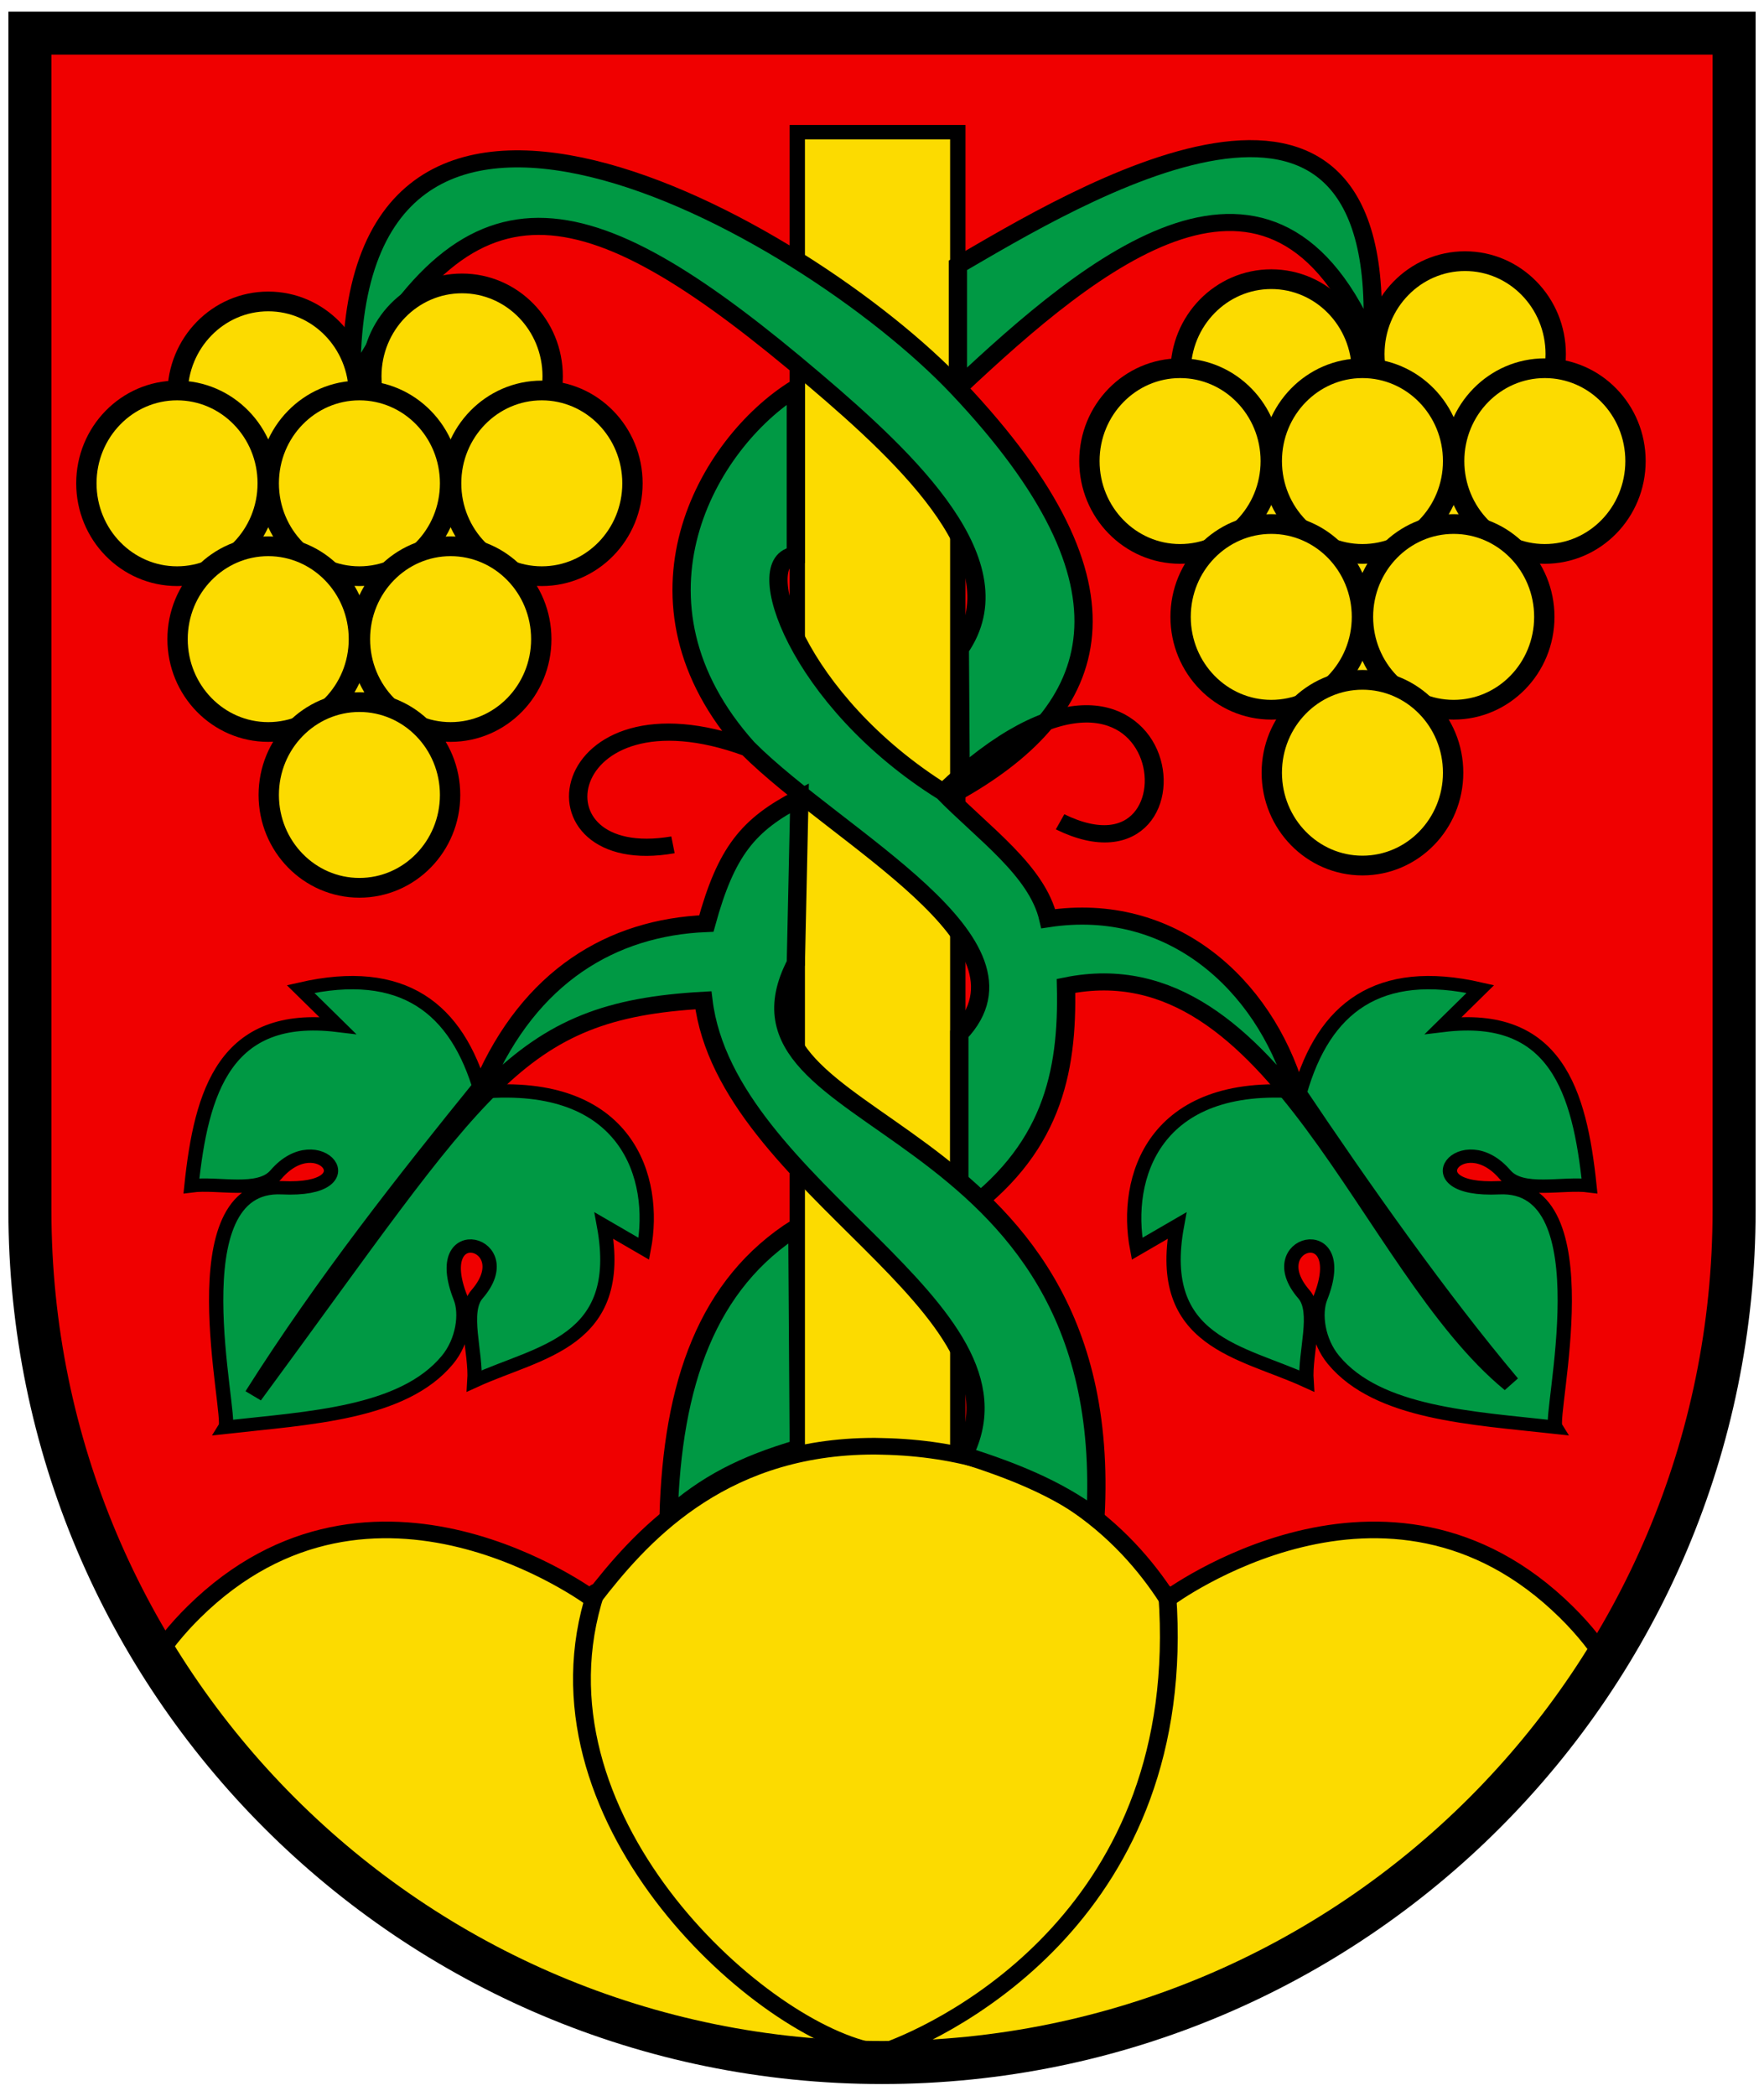
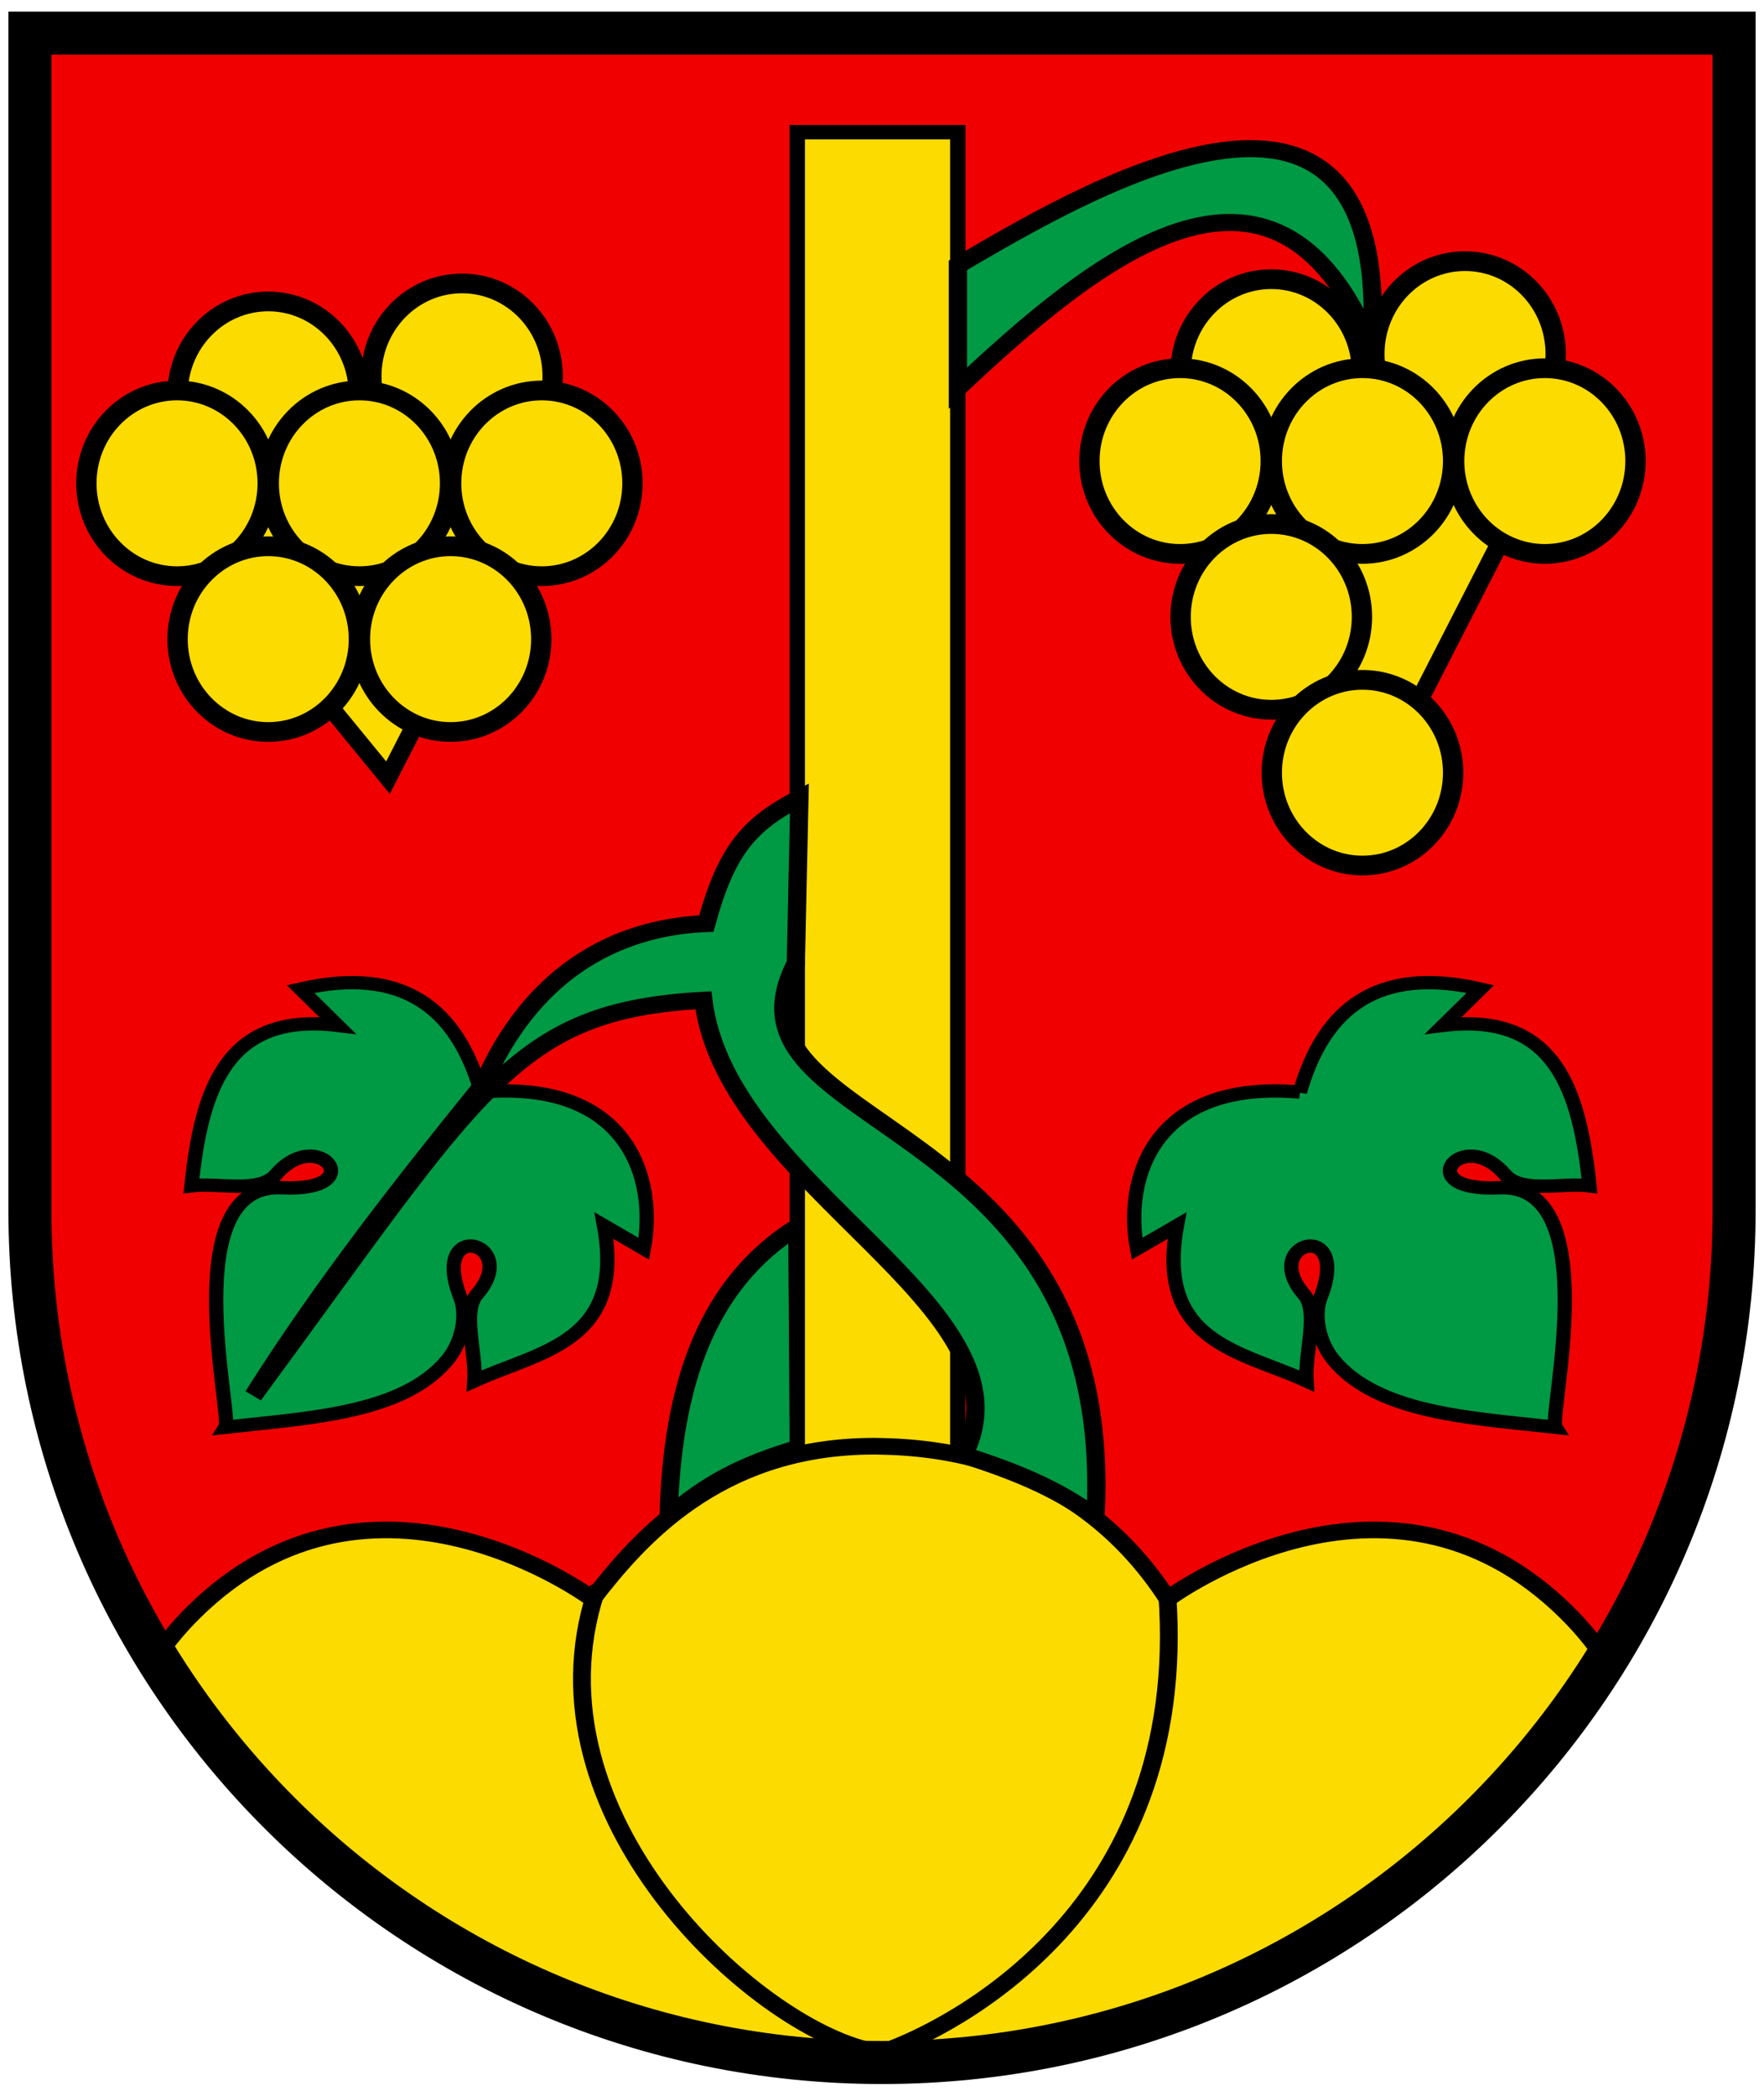
<svg xmlns="http://www.w3.org/2000/svg" width="410" height="487">
  <g style="stroke-width:1.567">
    <g style="stroke-width:1.567">
      <path style="fill:#f00000;fill-opacity:1;stroke-width:1.567" d="M1.5 1.5v458.868c0 166.31 134.315 301.132 300 301.132s300-134.822 300-301.132V1.5z" transform="matrix(.66 0 0 .617 5.96 6.772)" />
    </g>
    <g style="stroke-width:1.567">
      <path d="M160.362 400.333c51.722-4.769 62.046 32.525 57.346 59.019l-14.044-8.718c7.598 44.145-22.743 47.302-45.63 58.512.678-10.79-4.458-26.014.925-32.646 15.943-19.646-17.043-28.958-5.816 1.338 2.202 5.94.963 16.197-4.61 23.386-15.675 20.221-48.672 21.856-78.174 25.36 2.522-4.271-17.863-92.152 19.88-90.21 31.758 1.635 12.898-23.65-2.065-4.995-5.91 7.367-20.293 2.95-29.785 4.273 3.467-35.525 11.818-65.56 51.449-60.436l-13.017-13.69c36.137-8.854 55.093 7.323 63.54 38.807z" style="fill:#094;fill-opacity:1;fill-rule:evenodd;stroke:#000;stroke-width:5.023px;stroke-linecap:butt;stroke-linejoin:miter;stroke-opacity:1" transform="matrix(.66 0 0 .617 5.96 6.772)" />
      <path d="m271.755 451.103.518 83.32c-19.427 6.095-32.601 13.338-45.862 25.964 1.259-50.255 13.624-87.937 45.344-109.284z" style="fill:#094;fill-opacity:1;fill-rule:evenodd;stroke:#000;stroke-width:6.427px;stroke-linecap:butt;stroke-linejoin:miter;stroke-opacity:1" transform="matrix(.66 0 0 .617 5.96 6.772)" />
      <path style="fill:#fcdb00;fill-opacity:1;fill-rule:evenodd;stroke:#000;stroke-width:5.416;stroke-linecap:square;stroke-linejoin:miter;stroke-miterlimit:4;stroke-dasharray:none;stroke-opacity:1" d="M271.729 38.8h56.543v504.223h-56.543z" transform="matrix(.66 0 0 .617 5.96 6.772)" />
-       <path d="M328.306 135.213c47.51-47.763 111.259-104.662 145.683-15.535C482.1-10.963 367.853 64.434 328.306 88.955v46.258z" style="fill:#094;fill-opacity:1;fill-rule:evenodd;stroke:#000;stroke-width:6.427px;stroke-linecap:butt;stroke-linejoin:miter;stroke-opacity:1" transform="matrix(.66 0 0 .617 5.96 6.772)" />
-       <path d="M329.312 286.585c49.389-30.358 65.767-75.809-1.006-151.372-54.379-61.537-217.427-158.867-213.498 0 42.73-86.772 84.568-74.546 163.1-3.059 33.454 30.393 71.768 69.329 51.078 101.267z" style="fill:#094;fill-opacity:1;fill-rule:evenodd;stroke:#000;stroke-width:6.427px;stroke-linecap:butt;stroke-linejoin:miter;stroke-opacity:1" transform="matrix(.66 0 0 .617 5.96 6.772)" />
+       <path d="M328.306 135.213c47.51-47.763 111.259-104.662 145.683-15.535C482.1-10.963 367.853 64.434 328.306 88.955z" style="fill:#094;fill-opacity:1;fill-rule:evenodd;stroke:#000;stroke-width:6.427px;stroke-linecap:butt;stroke-linejoin:miter;stroke-opacity:1" transform="matrix(.66 0 0 .617 5.96 6.772)" />
      <g style="stroke-width:1.567">
        <path d="M298.938 533.719c-.871-.007-1.74.014-2.594.03-53.015 1.03-80.566 35.086-96.719 57.47 0 0-77.263-61.642-140.406 5-6.016 6.349-10.884 12.858-14.75 19.5 51.942 86.412 145.89 144.492 253.469 145.75.979.004 1.955 0 2.937 0 1.827 0 3.644-.015 5.469-.032.964-.009 1.943-.017 2.906-.03h.063c105.382-2.702 197.246-59.94 248.625-144.657-3.95-6.995-9.015-13.851-15.344-20.531-63.14-66.642-140.438-5-140.438-5-14.634-24.293-44.159-56.254-100.594-57.438-.881-.018-1.754-.055-2.625-.062z" style="fill:#fcdb00;fill-opacity:1;stroke:#000;stroke-width:6.267;stroke-miterlimit:4;stroke-dasharray:none;stroke-opacity:1" transform="matrix(.66 0 0 .617 5.96 6.772)" />
        <path style="fill:#fcdb00;fill-opacity:1;stroke:#000;stroke-width:6.267;stroke-linecap:round;stroke-linejoin:round;stroke-miterlimit:4;stroke-dasharray:none" d="M303.033 761.472c21.687-8.317 107.178-52.485 99.003-171.99M297.796 761.472c-41.3-9.29-122.533-88.932-97.033-172.773" transform="matrix(.66 0 0 .617 5.96 6.772)" />
      </g>
      <path style="fill:#094;fill-opacity:1;fill-rule:evenodd;stroke:#000;stroke-width:5.023px;stroke-linecap:butt;stroke-linejoin:miter;stroke-opacity:1" d="M448.753 400.333c-51.723-4.769-62.046 32.525-57.346 59.019l14.044-8.718c-7.598 44.145 22.742 47.302 45.63 58.512-.678-10.79 4.458-26.014-.925-32.646-15.944-19.646 17.043-28.958 5.815 1.338-2.2 5.94-.962 16.197 4.61 23.386 15.676 20.221 48.673 21.856 78.175 25.36-2.522-4.271 17.863-92.152-19.88-90.21-31.758 1.635-12.899-23.65 2.065-4.995 5.91 7.367 20.293 2.95 29.785 4.273-3.467-35.525-11.818-65.56-51.449-60.436l13.017-13.69c-36.137-8.854-55.093 7.323-63.541 38.807z" transform="matrix(.66 0 0 .617 5.96 6.772)" />
-       <path d="M328.809 447.132c32.408-24.489 38.313-53.646 37.559-86.792 74.38-16.237 106.003 105.456 156.64 149.83-25.277-32.143-52.416-73.268-75.851-110.637-11.209-39.911-43.68-71.495-87.022-64.492-3.925-18.094-22.953-32.245-37.023-47.69 82.37-83.658 96.301 40.116 41.178 11.196 55.548 29.223 41.363-94.716-41.178-11.196-51.518-34.389-68.415-88.122-51.889-89.26l.007-62.878c-31.153 20.666-63.36 80.26-16.972 135.518-68.38-26.956-79.21 46.486-26.302 36.494-53.2 9.684-41.555-63.224 26.302-36.494 31.941 34.164 105.16 73.253 74.554 107.702z" style="fill:#094;fill-opacity:1;fill-rule:evenodd;stroke:#000;stroke-width:6.427px;stroke-linecap:butt;stroke-linejoin:miter;stroke-opacity:1" transform="matrix(.66 0 0 .617 5.96 6.772)" />
      <path d="M376.748 560.387c7.998-154.624-136.677-144.134-105.514-208.606l1.257-62.124c-18.05 9.984-25.764 19.931-32.775 47.206-33.252 1.448-62.162 19.83-78.718 60.86-27.076 35.737-55.627 74.353-80.802 116.924 80.28-116.712 91.828-144.904 158.481-148.883 8.062 71.078 118.292 115.405 91.699 171.296 16.528 5.633 32.576 12.228 46.372 23.327z" style="fill:#094;fill-opacity:1;fill-rule:evenodd;stroke:#000;stroke-width:6.427px;stroke-linecap:butt;stroke-linejoin:miter;stroke-opacity:1" transform="matrix(.66 0 0 .617 5.96 6.772)" />
      <path style="fill:#fcdb00;fill-opacity:1;fill-rule:evenodd;stroke:#000;stroke-width:6.427px;stroke-linecap:butt;stroke-linejoin:miter;stroke-opacity:1" d="m400.557 168.747 80.28 104.796 60.21-125.755zM47.327 177.131l80.28 104.796 60.21-125.755z" transform="matrix(.66 0 0 .617 5.96 6.772)" />
      <g style="stroke-width:1.567" transform="matrix(.66 0 0 .617 5.96 6.772)">
        <ellipse style="fill:#fcdb00;fill-opacity:1;stroke:#000;stroke-width:1.567;stroke-miterlimit:4;stroke-dasharray:none;stroke-opacity:1" transform="matrix(4.57 0 0 4.742 -2910.262 -2634.478)" cx="655.513" cy="584.565" rx="6.987" ry="7.375" />
        <ellipse transform="matrix(4.57 0 0 4.742 -2842.026 -2641.264)" style="fill:#fcdb00;fill-opacity:1;stroke:#000;stroke-width:1.567;stroke-miterlimit:4;stroke-dasharray:none;stroke-opacity:1" cx="655.513" cy="584.565" rx="6.987" ry="7.375" />
        <ellipse transform="matrix(4.57 0 0 4.742 -2942.374 -2600.943)" style="fill:#fcdb00;fill-opacity:1;stroke:#000;stroke-width:1.567;stroke-miterlimit:4;stroke-dasharray:none;stroke-opacity:1" cx="655.513" cy="584.565" rx="6.987" ry="7.375" />
        <ellipse style="fill:#fcdb00;fill-opacity:1;stroke:#000;stroke-width:1.567;stroke-miterlimit:4;stroke-dasharray:none;stroke-opacity:1" transform="matrix(4.57 0 0 4.742 -2878.151 -2600.943)" cx="655.513" cy="584.565" rx="6.987" ry="7.375" />
        <ellipse transform="matrix(4.57 0 0 4.742 -2813.927 -2600.943)" style="fill:#fcdb00;fill-opacity:1;stroke:#000;stroke-width:1.567;stroke-miterlimit:4;stroke-dasharray:none;stroke-opacity:1" cx="655.513" cy="584.565" rx="6.987" ry="7.375" />
        <ellipse style="fill:#fcdb00;fill-opacity:1;stroke:#000;stroke-width:1.567;stroke-miterlimit:4;stroke-dasharray:none;stroke-opacity:1" transform="matrix(4.57 0 0 4.742 -2910.262 -2542.258)" cx="655.513" cy="584.565" rx="6.987" ry="7.375" />
        <ellipse transform="matrix(4.57 0 0 4.742 -2846.039 -2542.258)" style="fill:#fcdb00;fill-opacity:1;stroke:#000;stroke-width:1.567;stroke-miterlimit:4;stroke-dasharray:none;stroke-opacity:1" cx="655.513" cy="584.565" rx="6.987" ry="7.375" />
-         <ellipse style="fill:#fcdb00;fill-opacity:1;stroke:#000;stroke-width:1.567;stroke-miterlimit:4;stroke-dasharray:none;stroke-opacity:1" transform="matrix(4.57 0 0 4.742 -2878.151 -2483.572)" cx="655.513" cy="584.565" rx="6.987" ry="7.375" />
      </g>
      <g style="stroke-width:1.567" transform="matrix(.66 0 0 .617 5.96 6.772)">
        <ellipse transform="matrix(4.57 0 0 4.742 -2557.032 -2642.862)" style="fill:#fcdb00;fill-opacity:1;stroke:#000;stroke-width:1.567;stroke-miterlimit:4;stroke-dasharray:none;stroke-opacity:1" cx="655.513" cy="584.565" rx="6.987" ry="7.375" />
        <ellipse style="fill:#fcdb00;fill-opacity:1;stroke:#000;stroke-width:1.567;stroke-miterlimit:4;stroke-dasharray:none;stroke-opacity:1" transform="matrix(4.57 0 0 4.742 -2488.796 -2649.648)" cx="655.513" cy="584.565" rx="6.987" ry="7.375" />
        <ellipse style="fill:#fcdb00;fill-opacity:1;stroke:#000;stroke-width:1.567;stroke-miterlimit:4;stroke-dasharray:none;stroke-opacity:1" transform="matrix(4.57 0 0 4.742 -2589.144 -2609.327)" cx="655.513" cy="584.565" rx="6.987" ry="7.375" />
        <ellipse transform="matrix(4.57 0 0 4.742 -2524.921 -2609.327)" style="fill:#fcdb00;fill-opacity:1;stroke:#000;stroke-width:1.567;stroke-miterlimit:4;stroke-dasharray:none;stroke-opacity:1" cx="655.513" cy="584.565" rx="6.987" ry="7.375" />
        <ellipse style="fill:#fcdb00;fill-opacity:1;stroke:#000;stroke-width:1.567;stroke-miterlimit:4;stroke-dasharray:none;stroke-opacity:1" transform="matrix(4.57 0 0 4.742 -2460.697 -2609.327)" cx="655.513" cy="584.565" rx="6.987" ry="7.375" />
        <ellipse transform="matrix(4.57 0 0 4.742 -2557.032 -2550.642)" style="fill:#fcdb00;fill-opacity:1;stroke:#000;stroke-width:1.567;stroke-miterlimit:4;stroke-dasharray:none;stroke-opacity:1" cx="655.513" cy="584.565" rx="6.987" ry="7.375" />
-         <ellipse style="fill:#fcdb00;fill-opacity:1;stroke:#000;stroke-width:1.567;stroke-miterlimit:4;stroke-dasharray:none;stroke-opacity:1" transform="matrix(4.57 0 0 4.742 -2492.809 -2550.642)" cx="655.513" cy="584.565" rx="6.987" ry="7.375" />
        <ellipse transform="matrix(4.57 0 0 4.742 -2524.921 -2491.956)" style="fill:#fcdb00;fill-opacity:1;stroke:#000;stroke-width:1.567;stroke-miterlimit:4;stroke-dasharray:none;stroke-opacity:1" cx="655.513" cy="584.565" rx="6.987" ry="7.375" />
      </g>
    </g>
  </g>
  <path d="M6.951 7.698v273.55c0 109.38 88.67 198.05 198.05 198.05 109.38 0 198.05-88.669 198.05-198.05V7.698z" fill="none" stroke="#000" stroke-width="10" />
</svg>